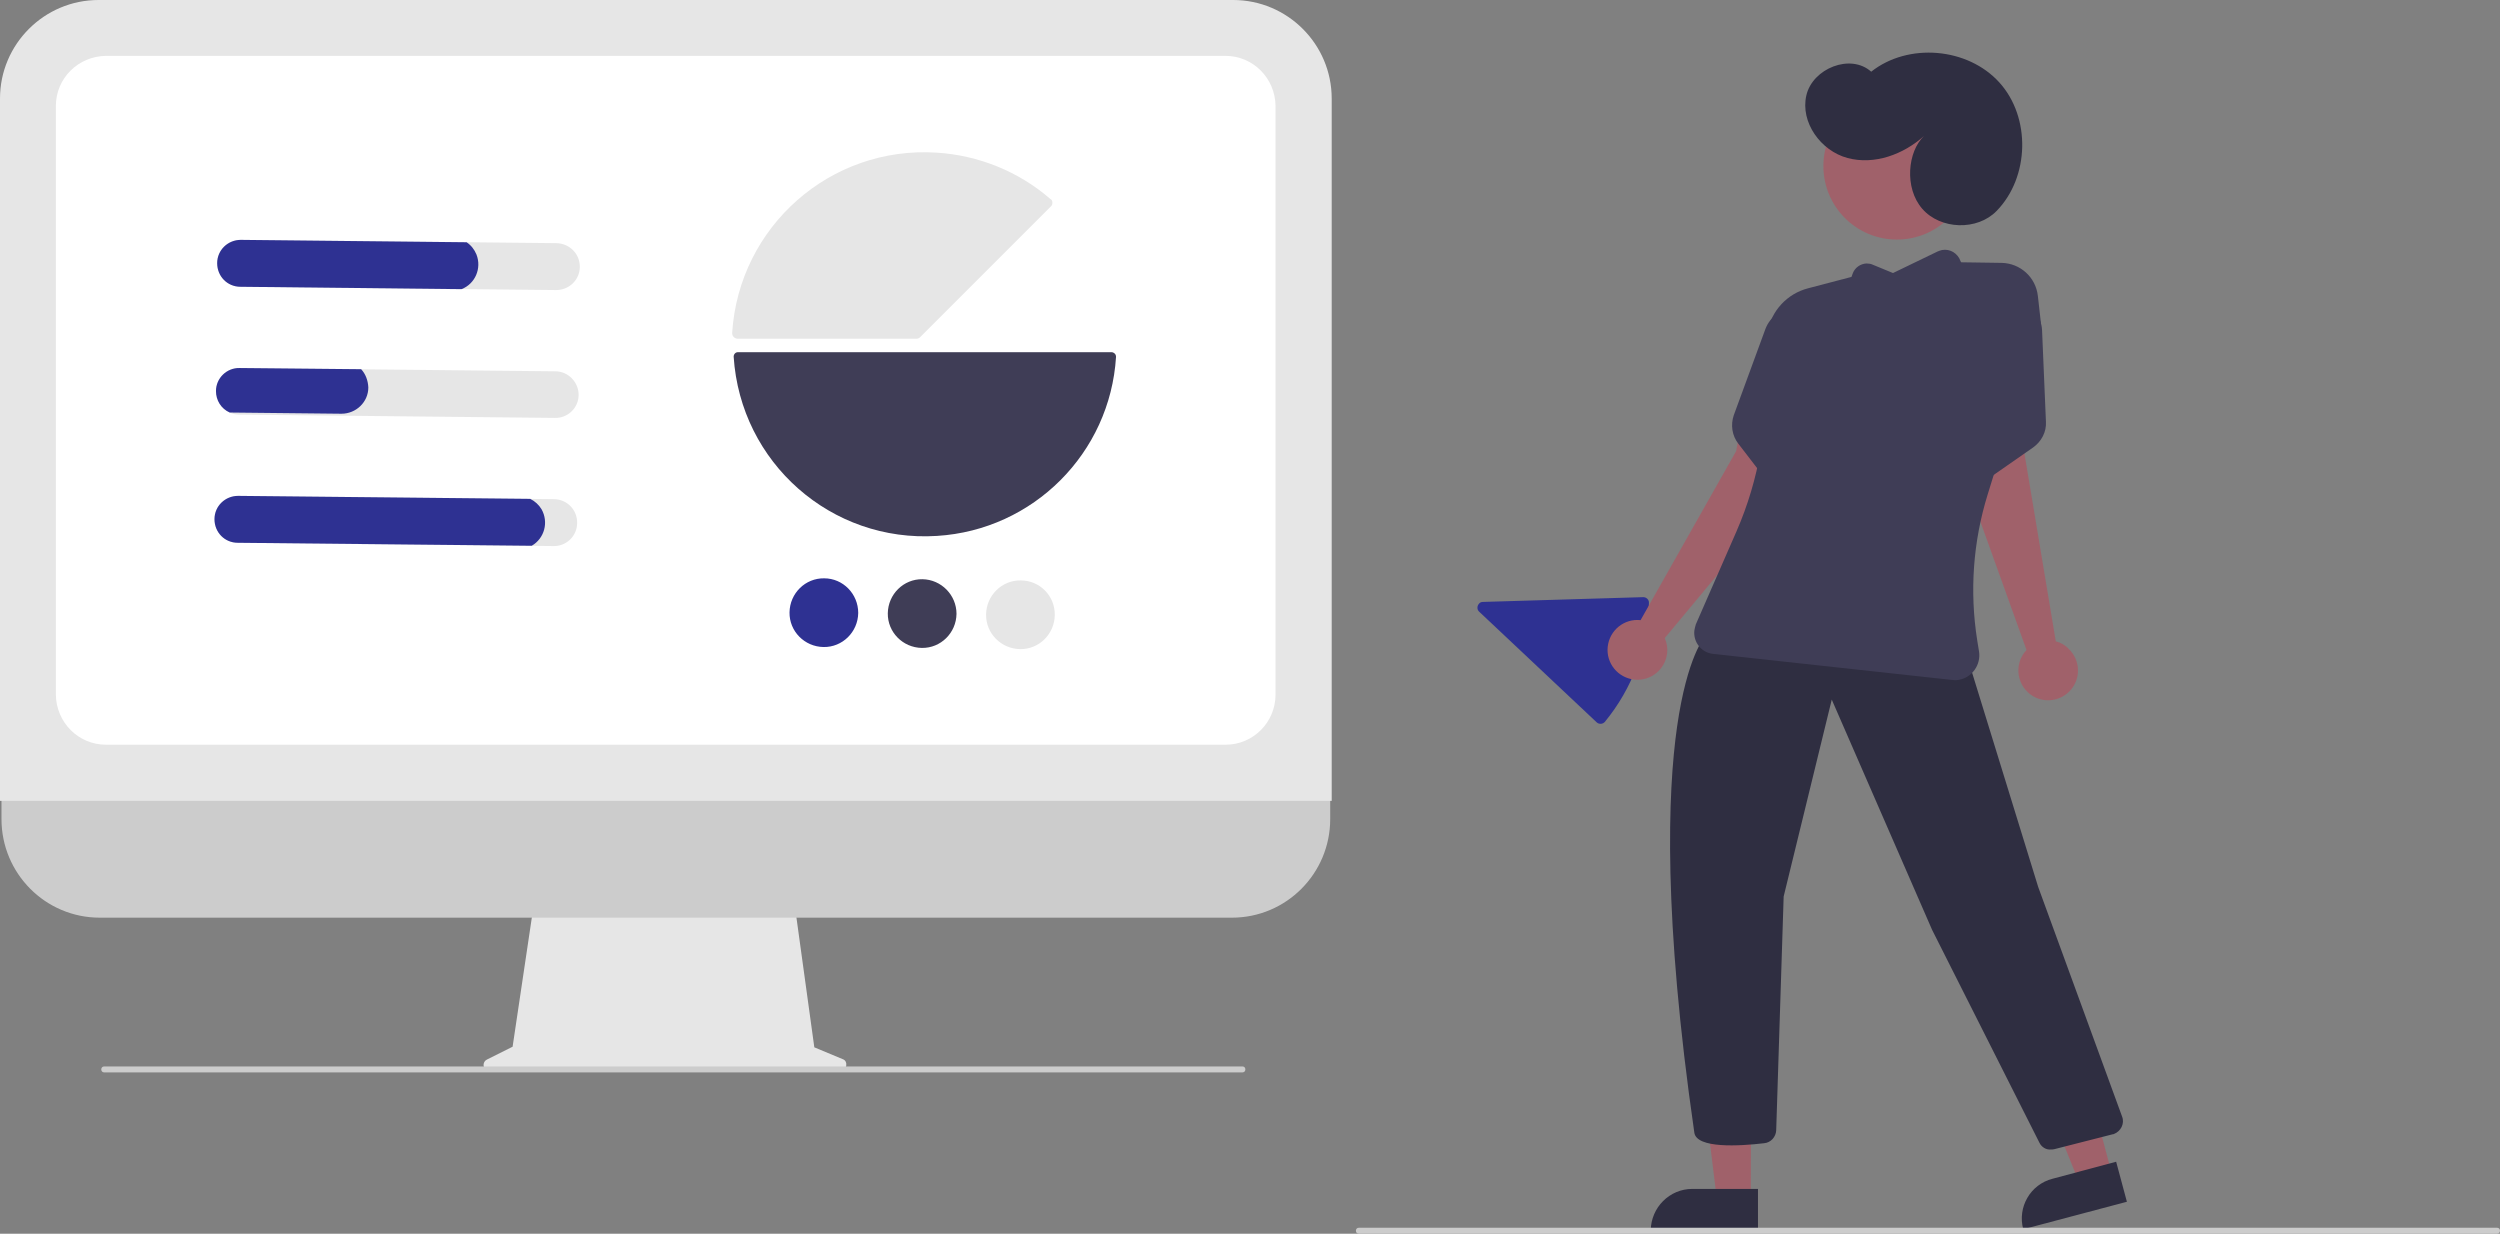
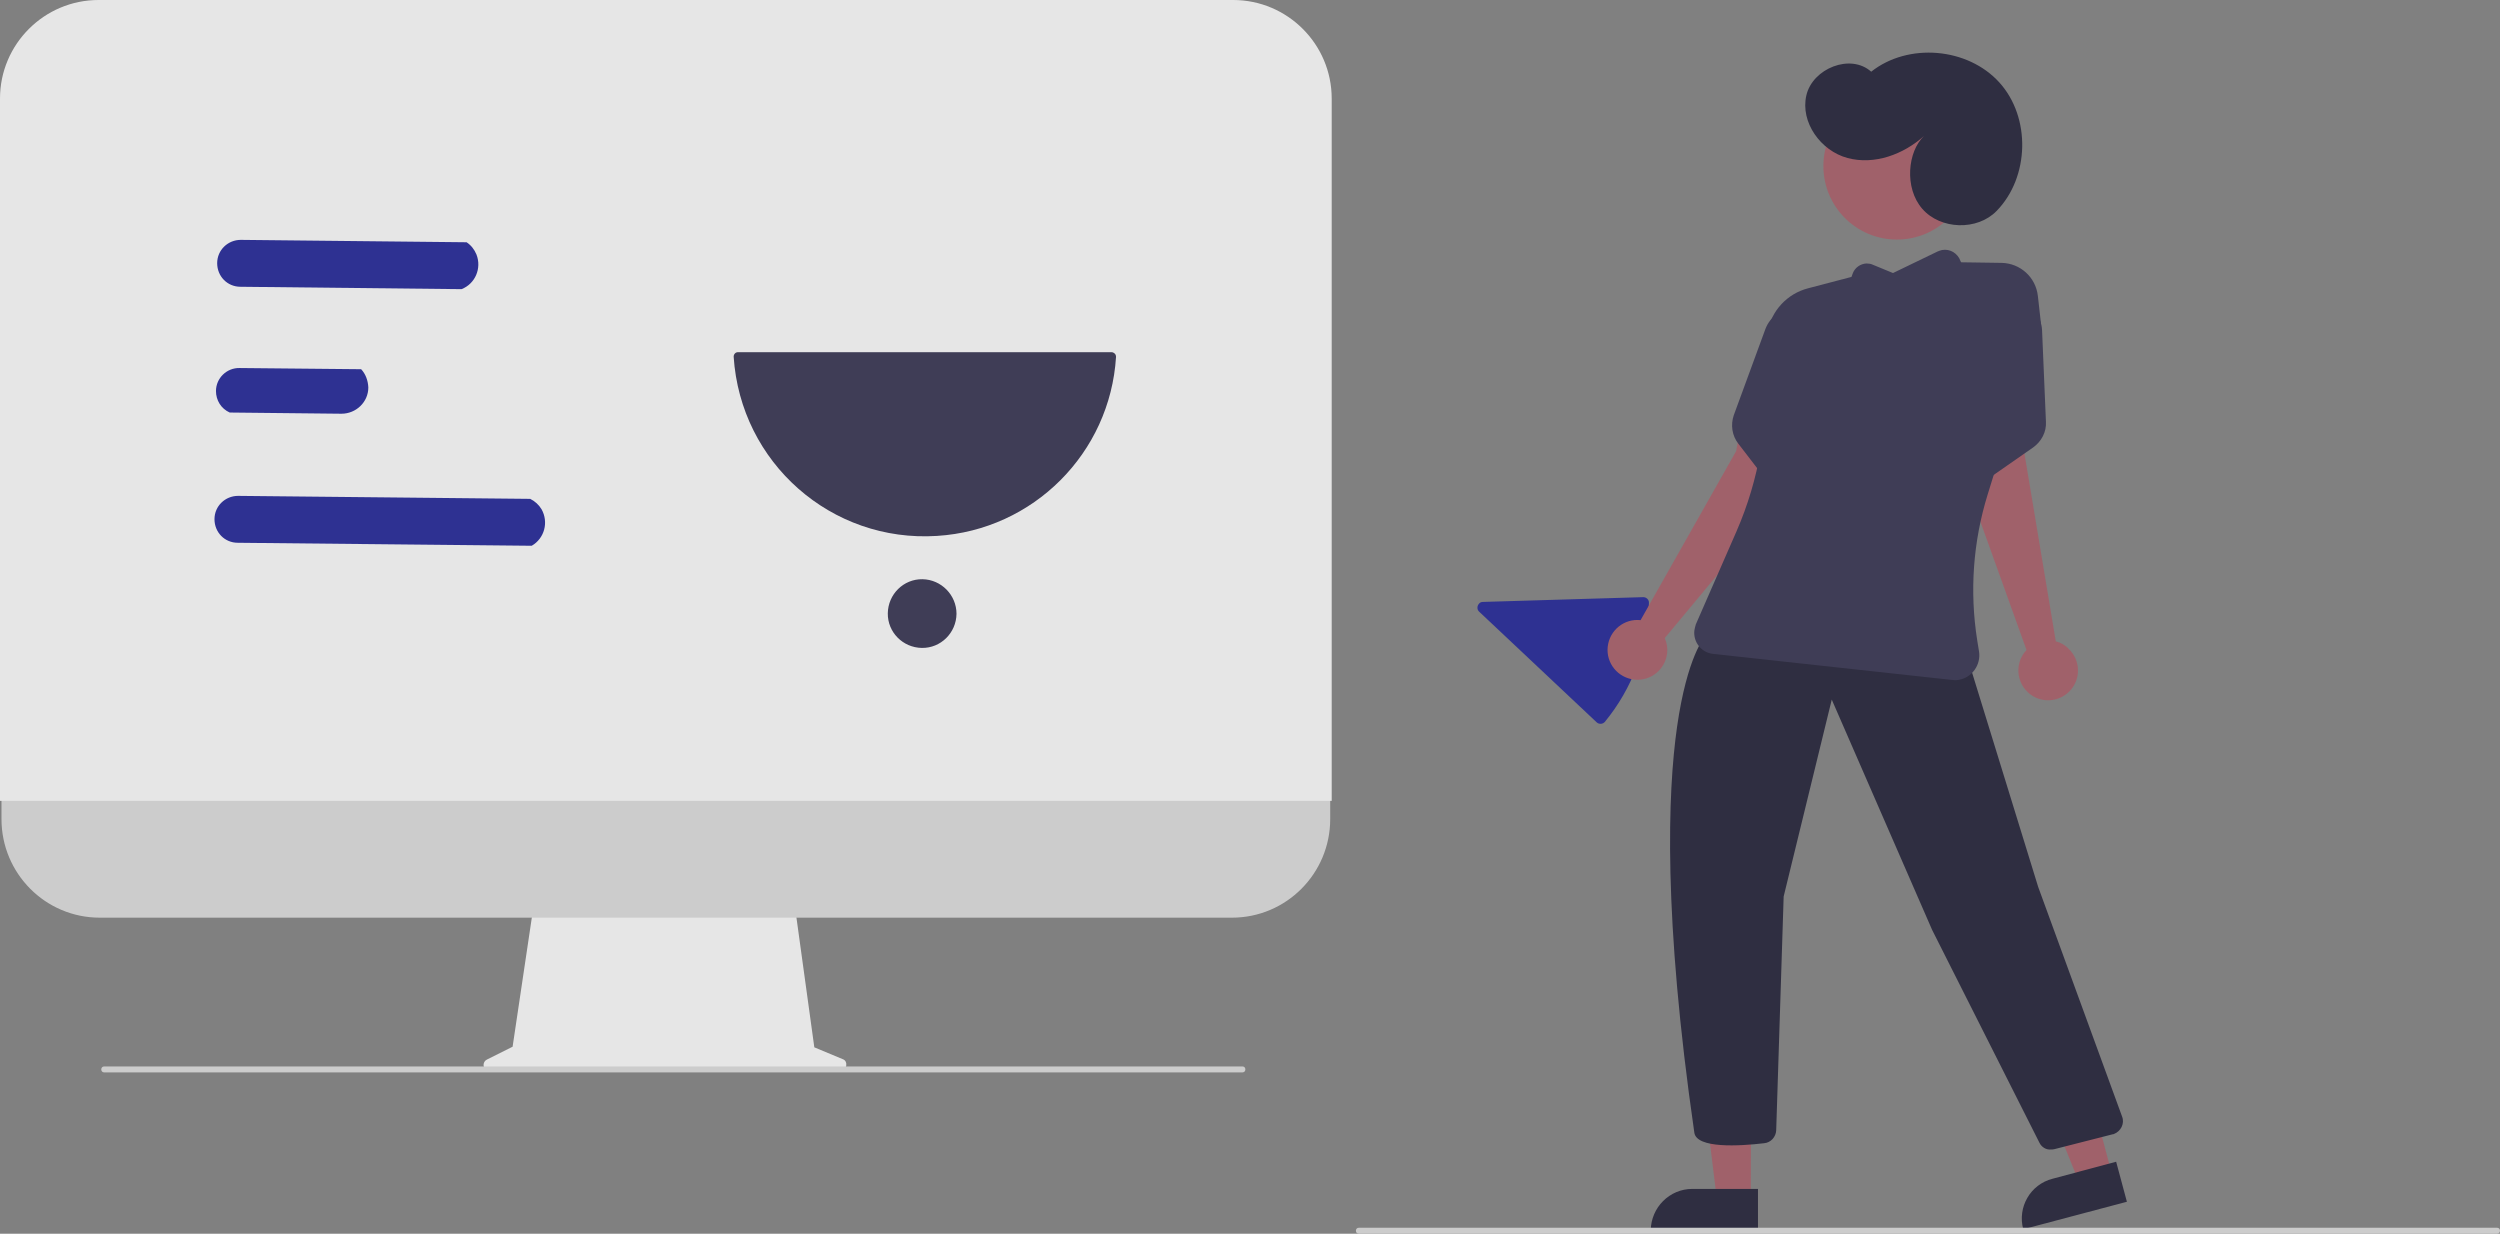
<svg xmlns="http://www.w3.org/2000/svg" version="1.1" id="Layer_1" x="0px" y="0px" viewBox="0 0 836.9 413" style="enable-background:new 0 0 836.9 413;" xml:space="preserve">
  <rect x="0" y="0" width="836.9" height="413" fill="#808080" stroke="none" />
  <style type="text/css">
	.st0{fill:#E6E6E6;}
	.st1{fill:#CCCCCC;}
	.st2{fill:#FFFFFF;}
	.st3{fill:#3F3D56;}
	.st4{fill:#2E3192;}
	.st5{fill:#A0616A;}
	.st6{fill:#2F2E41;}
</style>
  <path class="st0" d="M282.2,354.6l-9.6-4l-6.6-47.9h-87.3l-7.1,47.7l-8.6,4.3c-1,0.5-1.4,1.7-0.9,2.7c0.3,0.7,1,1.1,1.8,1.1h117.4  c1.1,0,2-0.9,2-2C283.4,355.7,283,354.9,282.2,354.6z" />
  <path class="st1" d="M412.4,307.2h-379c-18.2,0-32.9-14.8-32.9-33v-34h444.8v34C445.3,292.4,430.6,307.2,412.4,307.2z" />
  <path class="st0" d="M445.8,268.1H0V33C0,14.8,14.8,0,33,0h379.8c18.2,0,33,14.8,33,33V268.1z" />
-   <path class="st2" d="M410.3,249.3H35.5c-9.3,0-16.7-7.5-16.8-16.8v-197c0-9.3,7.5-16.7,16.8-16.8h374.7c9.3,0,16.7,7.5,16.8,16.8  v197C427,241.8,419.5,249.3,410.3,249.3z" />
  <path class="st3" d="M245.6,119.4C245.6,119.4,245.6,119.4,245.6,119.4c2.3,35.5,32.7,62.3,68.1,60c32.2-2,57.9-27.7,59.9-59.9  c0-0.4-0.1-0.8-0.4-1.1c-0.3-0.3-0.7-0.5-1.1-0.5l-125.1,0C246.2,117.9,245.6,118.6,245.6,119.4L245.6,119.4z" />
  <path class="st0" d="M352.3,67.9c0,0.5-0.2,1-0.6,1.3l-43.6,43.6c-0.4,0.4-0.8,0.6-1.3,0.6H247c-0.5,0-1-0.2-1.4-0.6  c-0.4-0.4-0.5-0.9-0.5-1.4c2.3-35.6,32.9-62.6,68.5-60.3c14,0.9,27.4,6.3,38,15.5C352.1,66.8,352.3,67.3,352.3,67.9  C352.3,67.8,352.3,67.8,352.3,67.9z" />
  <path class="st4" d="M537.2,241.7c-0.3,0.3-0.8,0.6-1.3,0.6c-0.5,0-1-0.1-1.4-0.5l-39.3-37c-0.8-0.7-0.8-1.9-0.1-2.7  c0.3-0.4,0.8-0.6,1.3-0.6l53.7-1.6c1,0,1.9,0.8,1.9,1.8c0,0,0,0.1,0,0.1C551.7,216.4,546.5,230.4,537.2,241.7  C537.2,241.7,537.2,241.7,537.2,241.7z" />
-   <path class="st4" d="M287.3,205.2c-0.1,6.4-5.3,11.5-11.6,11.4c-6.4-0.1-11.5-5.3-11.4-11.6c0.1-6.4,5.3-11.5,11.6-11.4c0,0,0,0,0,0  C282.2,193.6,287.3,198.8,287.3,205.2z" />
  <path class="st3" d="M320.2,205.5c-0.1,6.4-5.3,11.5-11.6,11.4c-6.4-0.1-11.5-5.3-11.4-11.6c0.1-6.4,5.3-11.5,11.6-11.4c0,0,0,0,0,0  C315.1,194,320.2,199.2,320.2,205.5z" />
  <path class="st0" d="M353.1,205.9c-0.1,6.4-5.3,11.5-11.6,11.4c-6.4-0.1-11.5-5.3-11.4-11.6c0.1-6.4,5.3-11.5,11.6-11.4h0  C348.1,194.3,353.2,199.5,353.1,205.9z" />
-   <path class="st0" d="M186.3,81.4L80.6,80.3c-4.3,0-7.9,3.4-7.9,7.8s3.4,7.9,7.8,7.9l0,0l105.7,1.1c4.3,0,7.9-3.4,7.9-7.8  S190.6,81.5,186.3,81.4L186.3,81.4z" />
-   <path class="st0" d="M185.9,124.3l-105.7-1.1c-4.3-0.1-7.9,3.4-7.9,7.7c0,3.1,1.7,5.9,4.6,7.2c1,0.5,2.1,0.7,3.2,0.7l105.7,1.1  c4.3,0.1,7.9-3.4,7.9-7.7S190.2,124.3,185.9,124.3C185.9,124.3,185.9,124.3,185.9,124.3L185.9,124.3z" />
  <path class="st0" d="M185.4,167.1L79.7,166c-4.3,0-7.9,3.4-7.9,7.8s3.4,7.9,7.8,7.9l105.7,1.1c4.3,0.1,7.9-3.4,7.9-7.7  C193.3,170.7,189.8,167.1,185.4,167.1C185.5,167.1,185.4,167.1,185.4,167.1L185.4,167.1z" />
  <path class="st4" d="M156.2,81.1l-75.6-0.8c-4.3,0-7.9,3.4-7.9,7.8s3.4,7.9,7.8,7.9l74,0.8c4.6-1.8,6.8-7,5-11.6  C158.8,83.5,157.7,82.1,156.2,81.1L156.2,81.1z" />
  <path class="st4" d="M120.9,123.6l-40.7-0.4c-4.3-0.1-7.9,3.4-7.9,7.7c0,3.1,1.7,5.9,4.6,7.2l37.4,0.4c4.9,0,9-3.9,9-8.8  C123.2,127.4,122.4,125.2,120.9,123.6z" />
  <path class="st4" d="M177.5,167l-97.8-1c-4.3,0-7.9,3.4-7.9,7.8s3.4,7.9,7.8,7.9l98.4,1c4.3-2.5,5.7-7.9,3.3-12.2  C180.4,169,179.1,167.8,177.5,167L177.5,167z" />
  <polygon class="st5" points="586.1,401.2 574.7,401.2 569.3,357.1 586.2,357.1 " />
  <path class="st6" d="M566.5,398h22l0,0v13.9l0,0h-35.9l0,0l0,0C552.7,404.2,558.9,398,566.5,398z" />
  <polygon class="st5" points="706.9,392.7 695.9,395.6 679.3,354.4 695.6,350.1 " />
  <path class="st6" d="M687.1,394.6l21.3-5.7l0,0l3.6,13.4l0,0l-34.7,9.2l0,0l0,0C675.3,404.1,679.7,396.5,687.1,394.6z" />
  <circle class="st5" cx="635" cy="55.6" r="24.6" />
  <path class="st6" d="M682.7,382.5l-35.9-71.2l-33.6-77.1l-16.1,65.9l-2.5,78.3c-0.1,2.2-1.8,4.1-4,4.3c-8.4,1-22.6,1.8-23.4-3.5  c-10.5-72.6-8.9-113.9-5.8-135.8c3.4-23.8,9.3-30.3,9.5-30.5l0.2-0.2l87.4,8l0.3,0l23.5,76.2l28.1,76.9c0.9,2.3-0.4,4.9-2.7,5.8  c-0.1,0.1-0.3,0.1-0.4,0.1l-19.6,5c-0.4,0.1-0.7,0.1-1.1,0.1C685,385,683.4,384,682.7,382.5z" />
  <path class="st5" d="M688.2,214.7l-10.7-64.1l2.6-15.9c2.2-13.5,0.2-27.4-5.8-39.7l0,0l-14.8,70l18.9,52.6c-3.8,4-3.6,10.3,0.4,14.1  c4,3.8,10.3,3.6,14.1-0.4c3.8-4,3.6-10.3-0.4-14.1C691.3,215.9,689.8,215.1,688.2,214.7z" />
  <path class="st5" d="M581.2,151l-32,56.6c-5.5-0.6-10.4,3.4-11,8.9s3.4,10.4,8.9,11c5.5,0.6,10.4-3.4,11-8.9c0.2-1.7-0.1-3.4-0.8-5  l35.7-42.9l10.1-70.8c-9.8,9.5-16.5,21.9-19,35.3L581.2,151z" />
  <path class="st3" d="M653.3,227.6l-79.8-8.7c-3.9-0.4-6.7-3.9-6.3-7.8c0.1-0.7,0.3-1.4,0.5-2.1l13.6-31.1c3.8-8.7,6.5-17.8,8.1-27.1  l1.4-8.3c1.1-6.9,1.2-13.9,0.4-20.8c-0.3-3.5-0.2-7.1,0.5-10.6c1.3-7.1,6.6-12.8,13.6-14.6l14.5-3.8l0.4-1.1c0.7-2,2.6-3.3,4.6-3.4  c0.7,0,1.5,0.1,2.1,0.4l6.8,2.8l14.9-7.2c0.5-0.2,1-0.4,1.5-0.5l0,0c2.7-0.5,5.3,1.1,6.2,3.7l0.2,0.4L670,88  c6.3,0.1,11.5,4.8,12.2,11.1l1,8.9l-17.8,57.5c-4.9,15.8-6.1,32.5-3.5,48.9l0.6,3.7c0.7,4.5-2.4,8.8-6.9,9.5  c-0.4,0.1-0.8,0.1-1.3,0.1C653.9,227.6,653.6,227.6,653.3,227.6z" />
  <path class="st3" d="M669.6,102.5l8.9-1.3l2.7,3.2c1.4,1.7,2.3,3.8,2.4,6.1l1.3,30.7c0.2,3.4-1.5,6.6-4.3,8.6l-26,18.1L669.6,102.5z  " />
  <path class="st3" d="M581.9,148.5c-2.1-2.7-2.6-6.3-1.5-9.5l10.6-28.9c0.8-2.1,2.2-3.9,4.1-5.1l3.6-2.2l8.1,4l-5.6,66.8L581.9,148.5  z" />
  <path class="st6" d="M644.1,45.5c-6.9,6.2-16.6,9.8-25.6,7.4s-15.9-12-13.8-21s14.8-14.1,21.7-7.9c12.4-9.8,32.3-8.1,42.9,3.6  s10.1,31.7-0.9,43c-6.5,6.7-18.8,6.3-24.9-0.7S638.6,50.7,644.1,45.5z" />
  <path class="st1" d="M835.9,413h-381c-0.6,0-1-0.4-1-1s0.4-1,1-1h381c0.6,0,1,0.4,1,1S836.5,413,835.9,413z" />
  <path class="st1" d="M415.9,359h-381c-0.6,0-1-0.4-1-1s0.4-1,1-1h381c0.6,0,1,0.4,1,1S416.5,359,415.9,359z" />
</svg>